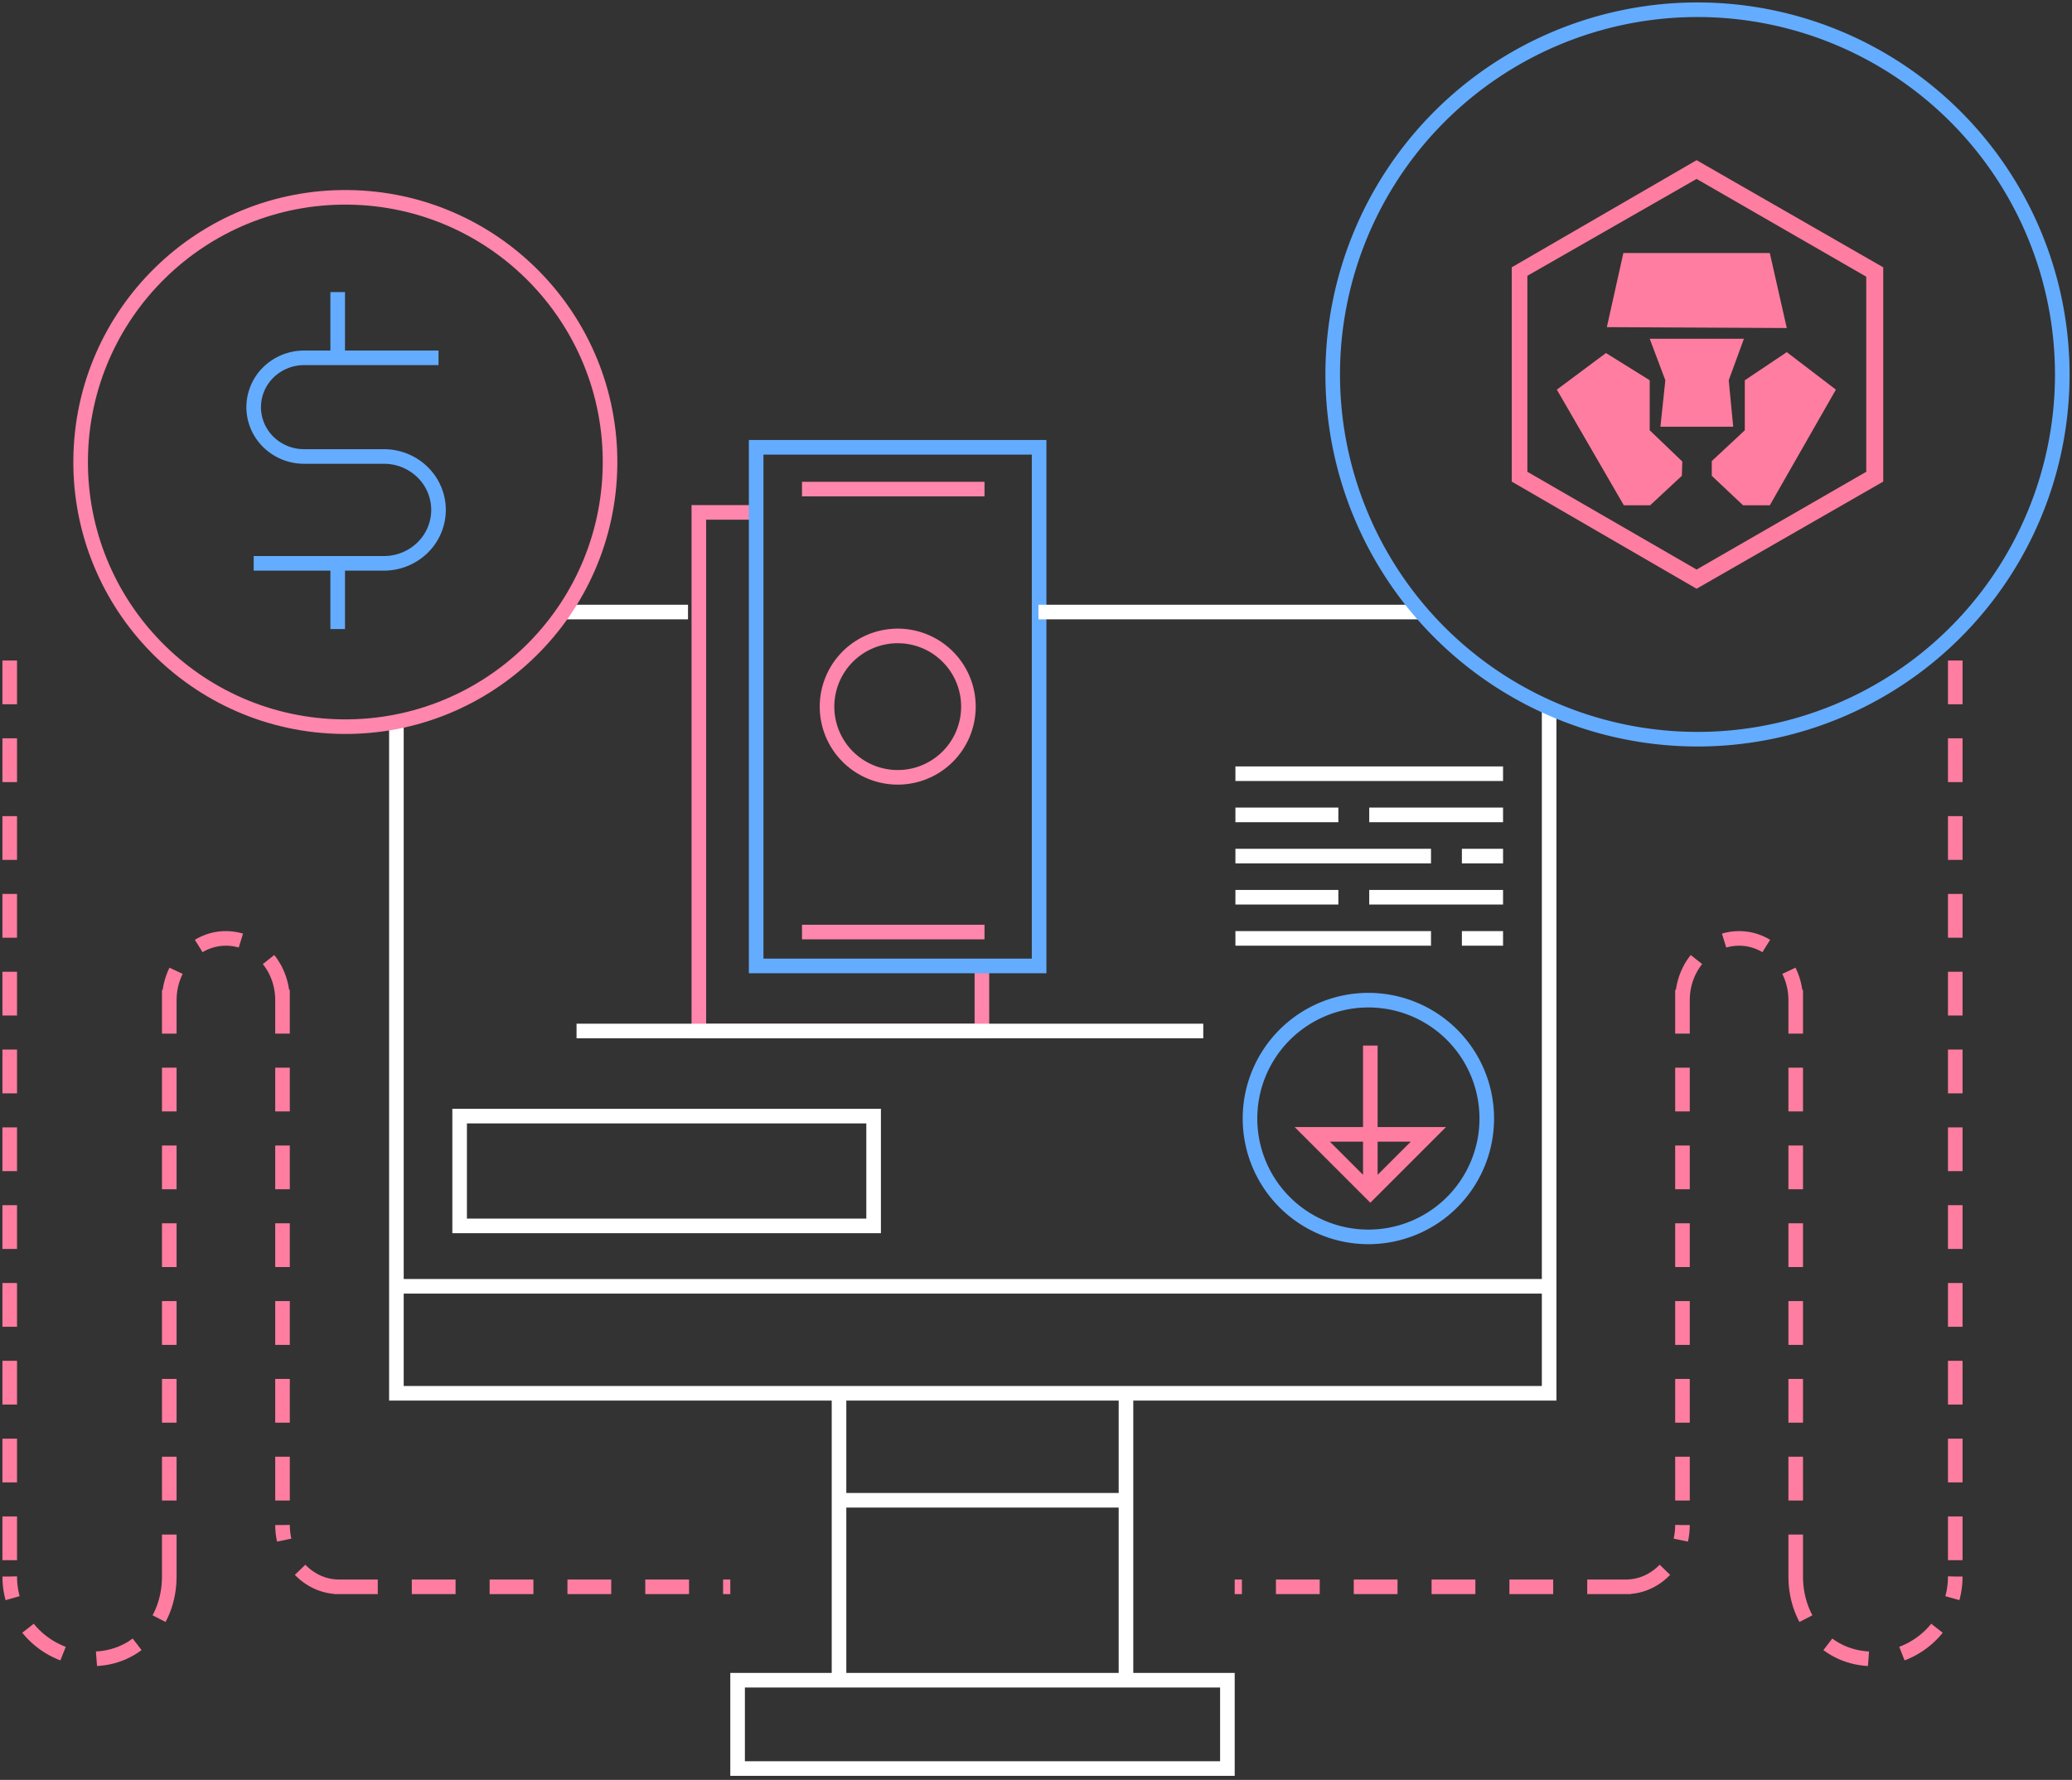
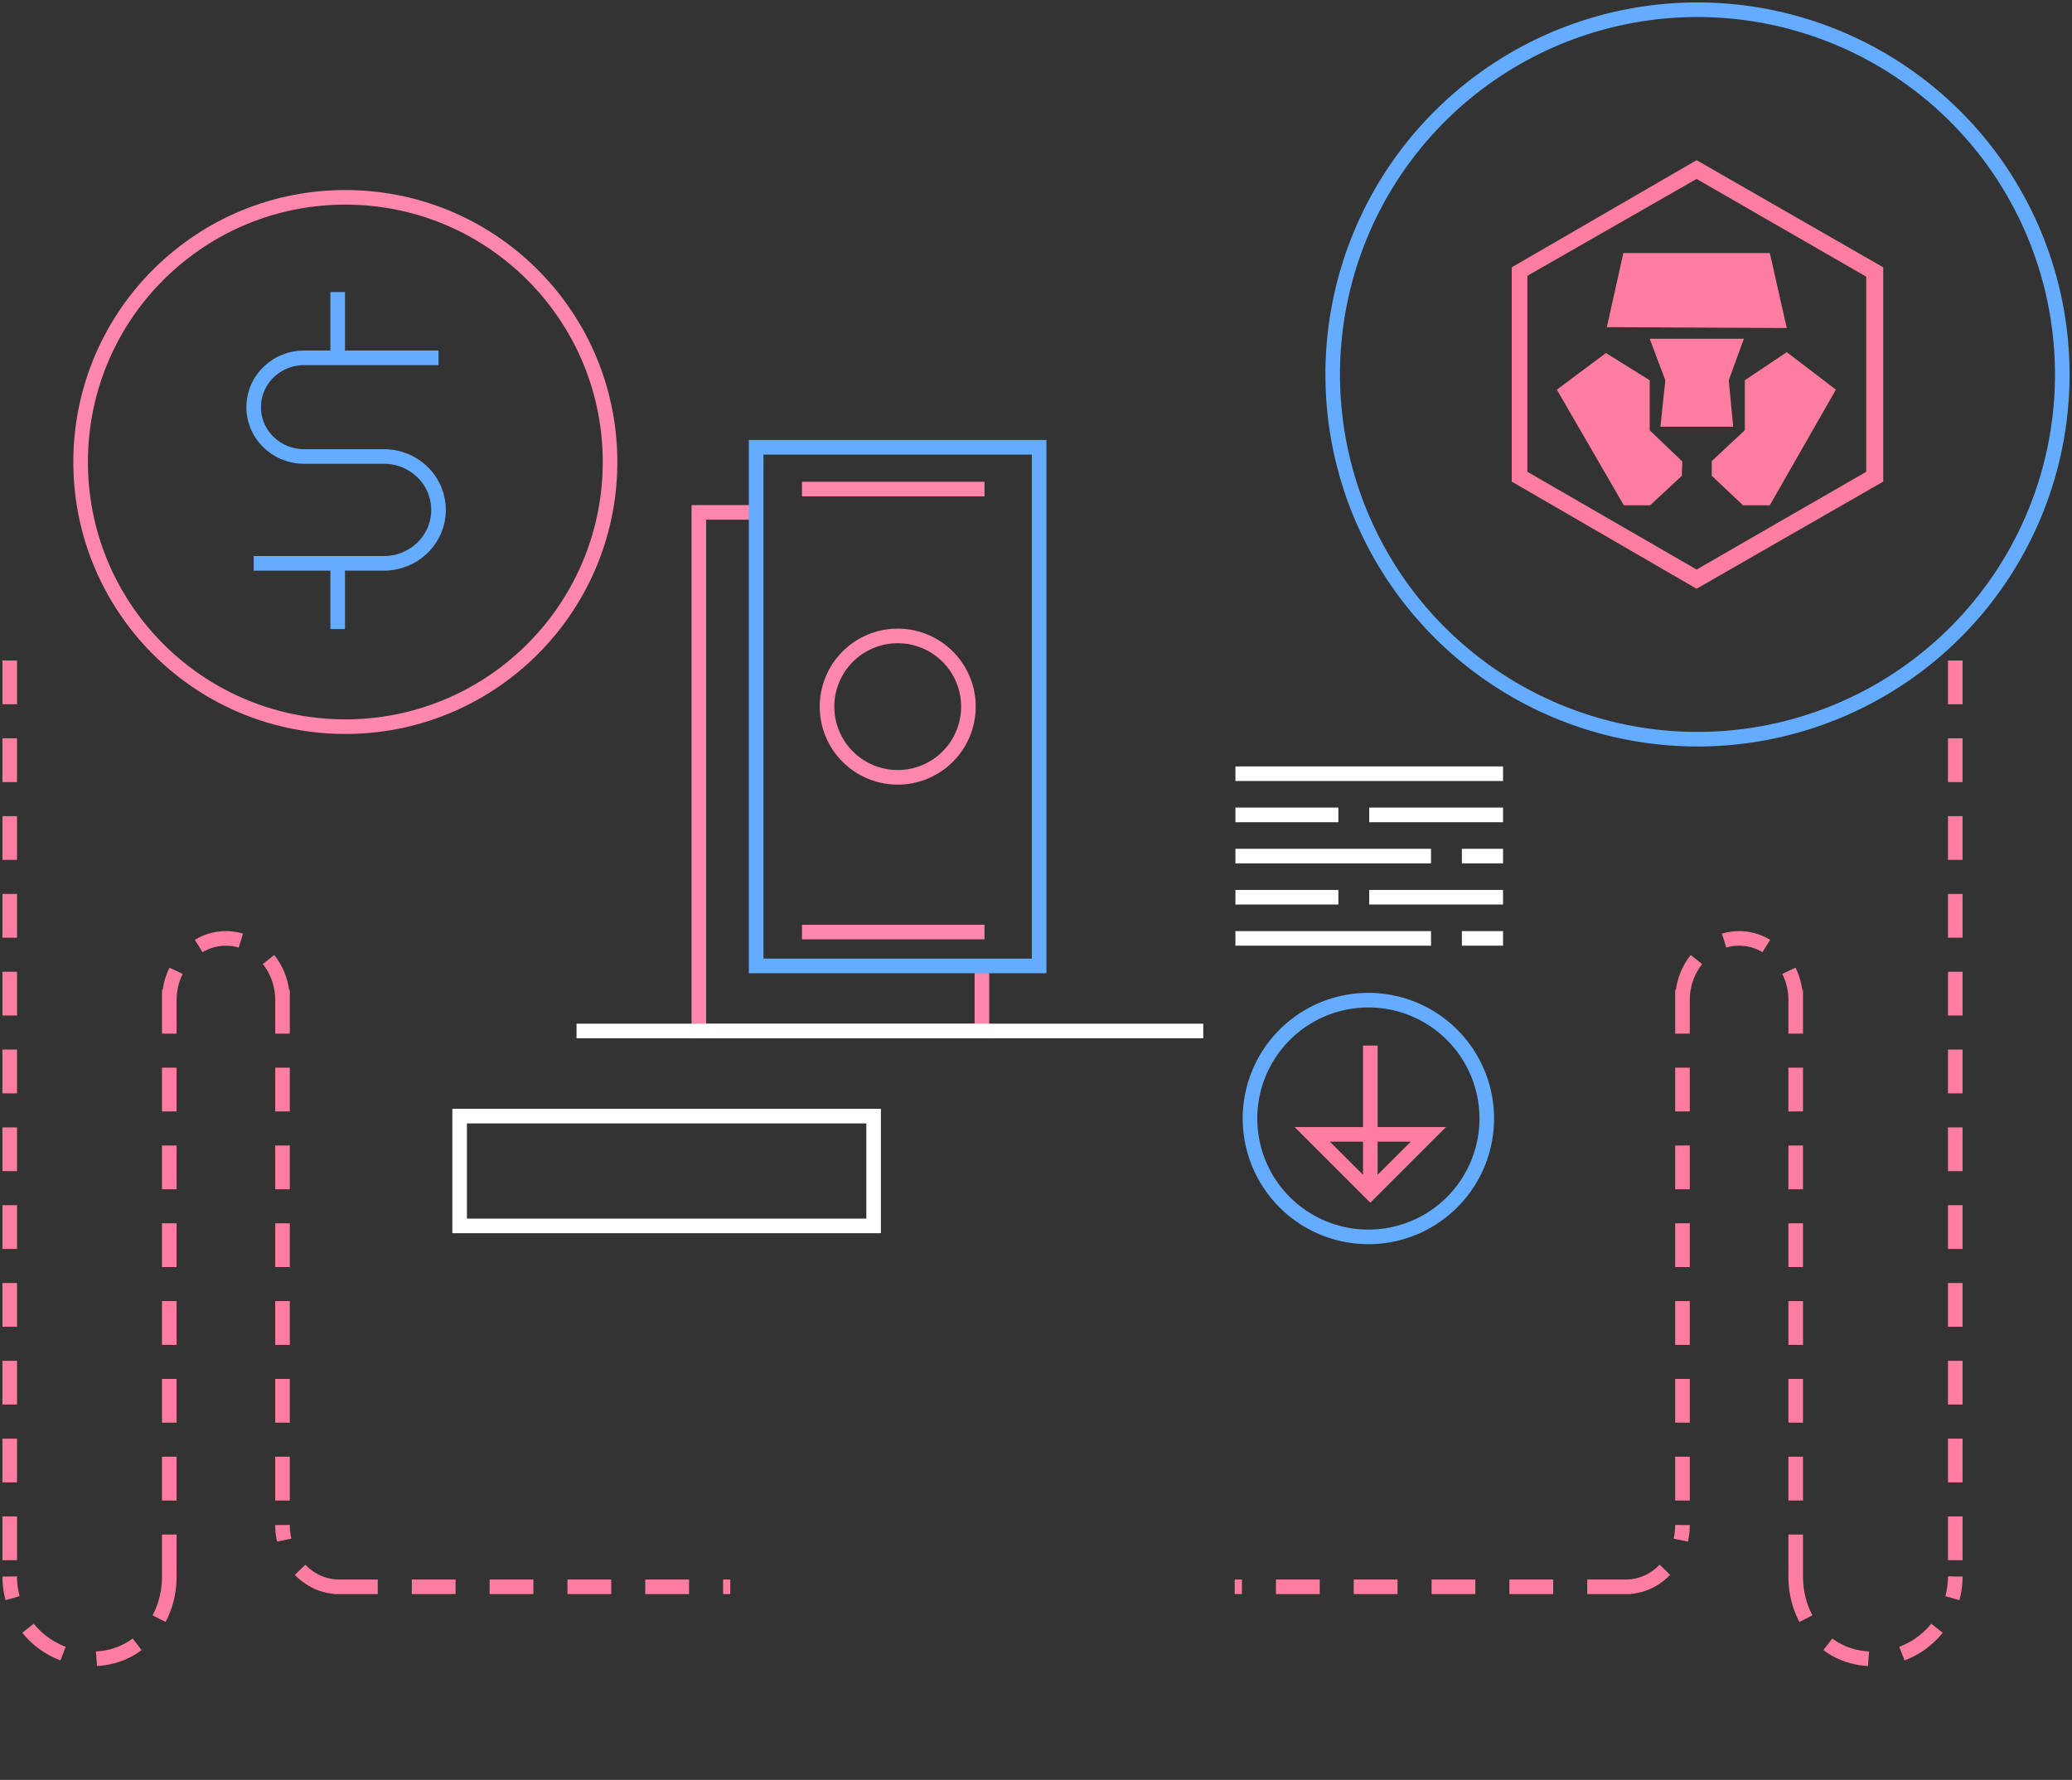
<svg xmlns="http://www.w3.org/2000/svg" width="426" height="366" fill="none">
  <rect width="100%" height="100%" fill="#333333" stroke="none" />
  <path d="M2 135.82v189.418M34.805 203.545v120.634M58.085 203.545v110.052M68.667 326.296h81.481M34.805 324.179c0 9.351-6.523 16.932-15.873 16.932C9.58 341.111 2 333.53 2 324.179M58.085 205.661c0-7.013-5.211-12.698-11.64-12.698s-11.64 5.685-11.64 12.698M69.725 326.296c-6.428 0-11.64-5.685-11.64-12.699M402 135.82v189.418M369.195 203.545v120.634M345.915 203.545v110.052M335.333 326.296h-81.481M369.195 324.179c0 9.351 6.522 16.932 15.873 16.932 9.351 0 16.932-7.581 16.932-16.932M345.915 205.661c0-7.013 5.211-12.698 11.64-12.698s11.64 5.685 11.64 12.698M334.275 326.296c6.429 0 11.64-5.685 11.64-12.699" stroke="#FF7DA0" stroke-width="3" stroke-dasharray="9 7" />
  <path d="M201.878 198.625v13.385h-58.195V105.362h11.782" stroke="#FF86AD" stroke-width="3" />
  <path d="M155.465 91.976v106.648h58.175V91.976h-58.175z" stroke="#64ACFF" stroke-width="3" />
  <path d="M184.552 130.767a14.53 14.53 0 00-13.413 8.985 14.535 14.535 0 1027.967 5.549 14.52 14.52 0 00-4.264-10.284 14.525 14.525 0 00-10.29-4.25v0zM164.89 100.57h37.523M164.89 191.654h37.523" stroke="#FF86AD" stroke-width="3" />
-   <path d="M81.5 148v139.701M318.5 146v141.799M213.506 125.854h78.408M116.025 125.854h25.43M81.5 264.5h237v22h-237zM172.5 286.5h59v22h-59v-22zM172.5 308.5h59v37h-59zM151.648 345.5h100.704v18.164H151.648z" stroke="#fff" stroke-width="3" />
  <path d="M70.42 149.421c-30.055-.32-54.16-24.945-53.84-55 .32-30.056 24.944-54.162 55-53.842 30.055.32 54.161 24.945 53.841 55-.32 30.056-24.945 54.162-55 53.842z" stroke="#FF86AD" stroke-width="3" />
  <path d="M69.43 60.06v13.522m0 42.257v13.522m20.729-55.778h-27.64a10.481 10.481 0 00-7.328 2.97 10.032 10.032 0 00-3.036 7.171c0 2.69 1.092 5.27 3.036 7.171a10.481 10.481 0 007.329 2.97h16.41c2.978 0 5.834 1.158 7.94 3.218a10.868 10.868 0 013.289 7.769 10.87 10.87 0 01-3.29 7.769 11.357 11.357 0 01-7.939 3.218H52.155M349 152a75.002 75.002 0 01-53.033-128.033A75.002 75.002 0 01424 77a75 75 0 01-75 75z" stroke="#64ACFF" stroke-width="3" />
  <path stroke="#fff" stroke-width="3" d="M94.5 229.5h85.114v22.581H94.5zM118.537 212h128.854M254 159.1h55.026M281.513 167.566h27.513M281.513 184.497h27.513M300.561 176.031h8.465M300.561 192.963h8.465M254 167.566h21.164M254 184.497h21.164M254 176.031h40.212M254 192.963h40.212" />
  <path d="M281.36 254.338a24.337 24.337 0 01-17.239-41.541 24.341 24.341 0 0126.527-5.285A24.336 24.336 0 01305.677 230a24.337 24.337 0 01-24.317 24.338v0z" stroke="#64ACFF" stroke-width="3" />
  <path d="M281.737 245.194l11.938-11.938h-23.876l11.938 11.938zm0 0V215" stroke="#FF7DA0" stroke-width="3" />
  <path d="M348.816 32.938l-38.004 22.03v44.063l38.004 22.031 38.372-22.03V54.968l-38.372-22.032zm34.883 64.074l-34.883 20.103-34.791-20.103v-40.3l34.791-19.919 34.883 20.104v40.115zm-53.334-29.743l36.994.184-3.488-15.422h-30.109l-3.397 15.238zm8.813 10.924l-8.996-5.6-10.098 7.528 13.77 23.775h5.416l6.517-6.058.092-2.938-6.701-6.425V78.193zm19.552 0v10.282l-6.792 6.334v3.029l6.425 6.058h5.508l13.586-23.775-10.098-7.71-8.629 5.782zm-3.304 0l3.121-8.537h-19.369l3.213 8.537-1.01 9.547h14.963l-.918-9.547z" fill="#FF7DA0" />
</svg>